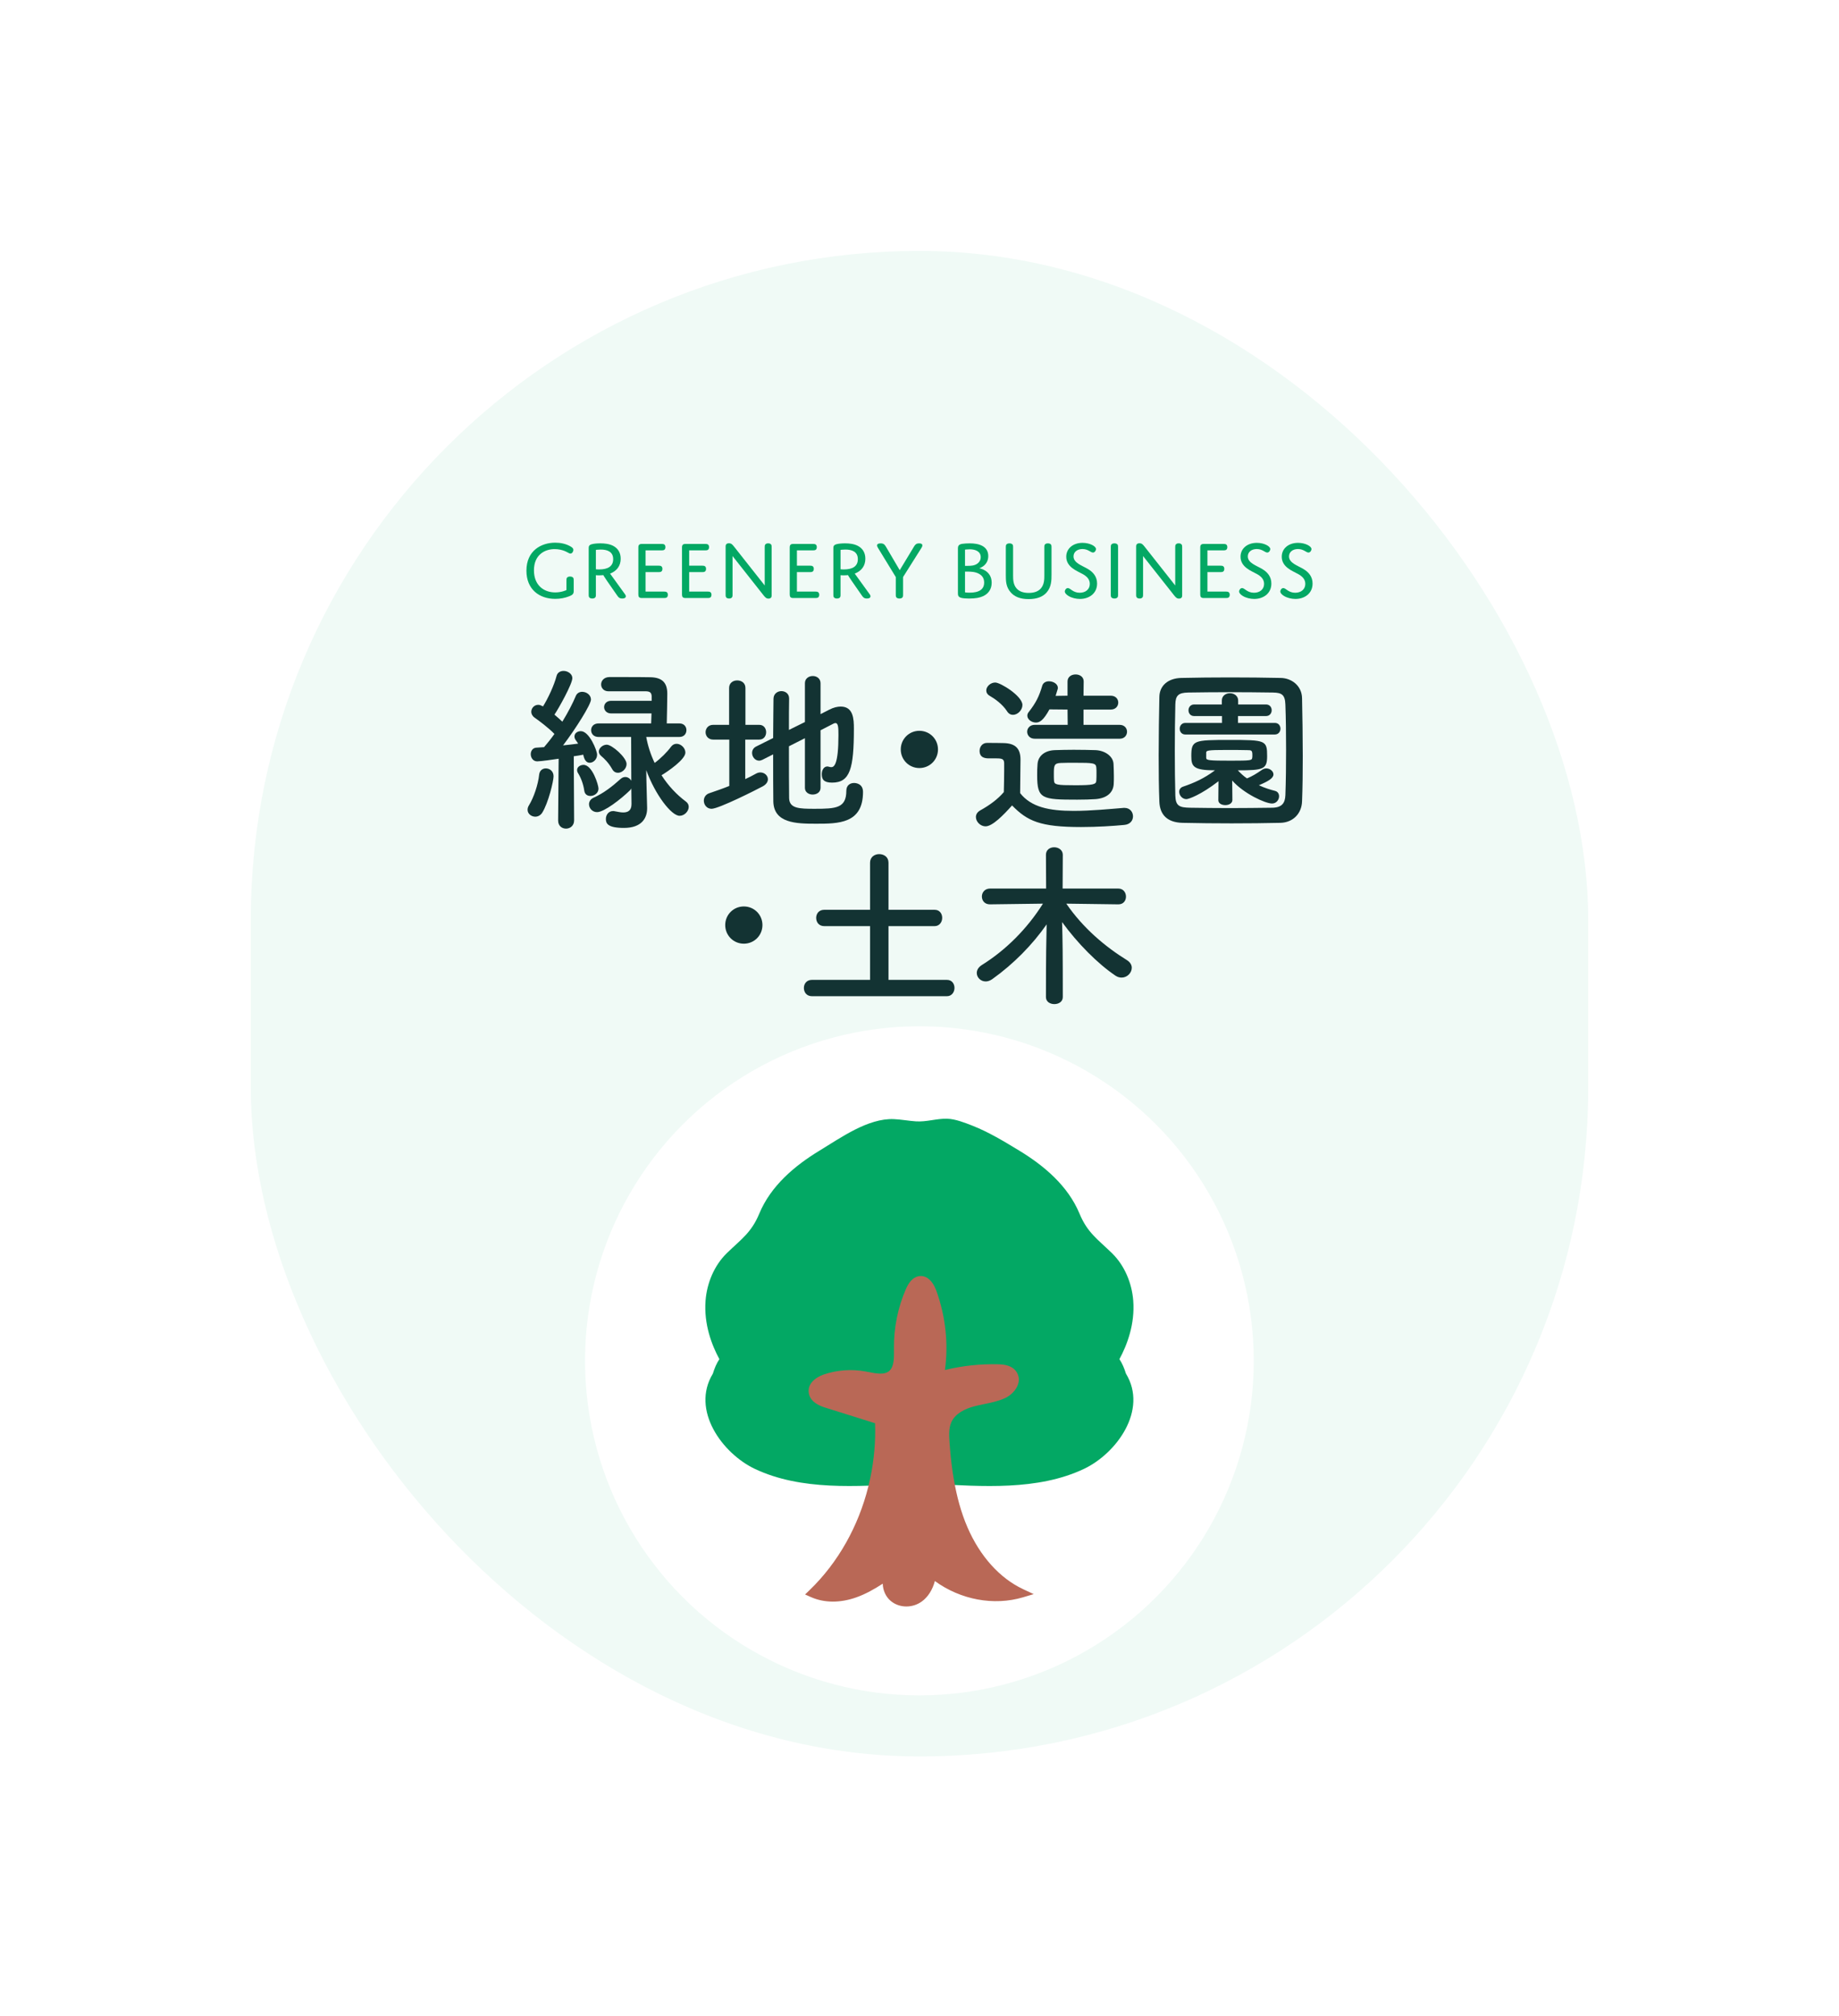
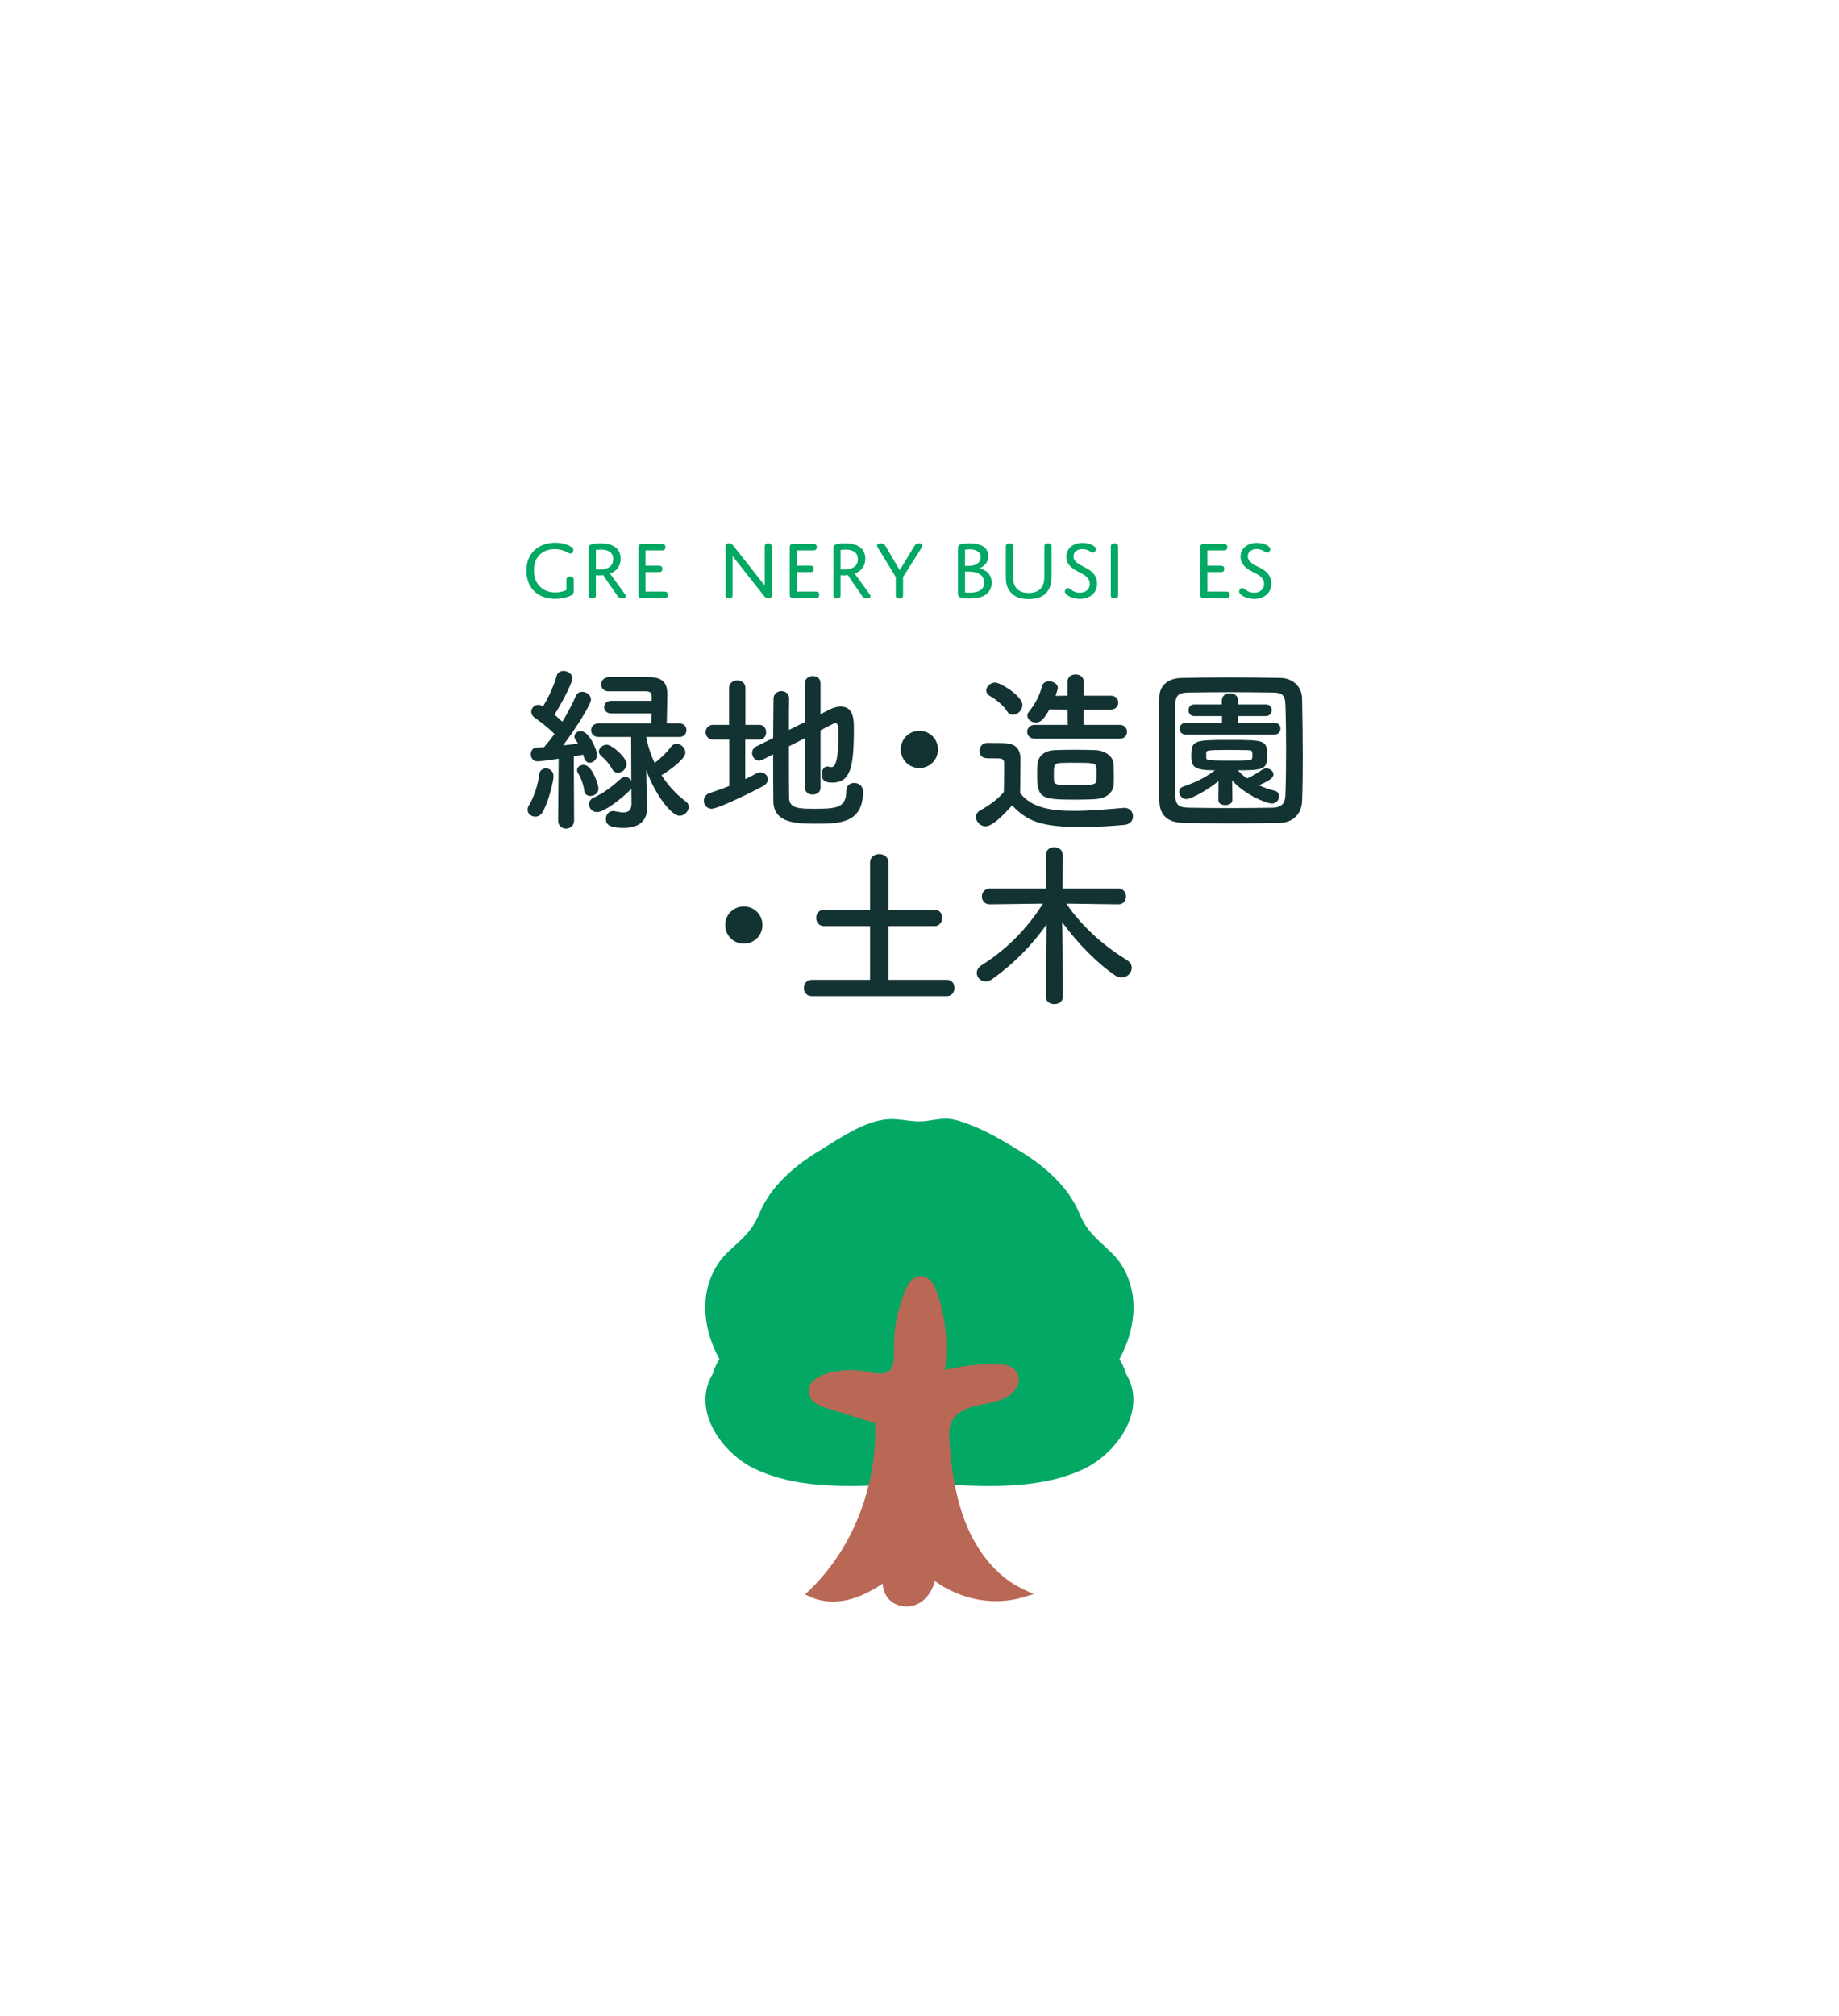
<svg xmlns="http://www.w3.org/2000/svg" id="_レイヤー_2" version="1.1" viewBox="0 0 220 241">
  <defs>
    <style>
      .st0 {
        fill: #fff;
      }

      .st1 {
        fill: none;
      }

      .st2 {
        fill: #b96856;
      }

      .st3 {
        fill: #03a864;
      }

      .st4 {
        fill: #f0faf6;
        filter: url(#drop-shadow-1);
      }

      .st5 {
        fill: #133333;
      }
    </style>
    <filter id="drop-shadow-1">
      <feOffset dx="0" dy="0" />
      <feGaussianBlur result="blur" stdDeviation="10" />
      <feFlood flood-color="#038e4f" flood-opacity=".2" />
      <feComposite in2="blur" operator="in" />
      <feComposite in="SourceGraphic" />
    </filter>
  </defs>
-   <rect class="st4" x="30" y="30" width="160" height="180" rx="80" ry="80" />
-   <rect class="st1" y="0" width="220" height="240" />
  <g id="_レイヤー_1-2">
    <g>
      <g>
        <path class="st3" d="M68.634,70.65c0,.32-.08.47-.59.66-.479.18-1.019.29-1.619.29-1.909,0-3.448-1.13-3.448-3.368,0-2.409,1.779-3.349,3.448-3.349.63,0,1.24.13,1.759.41.29.159.41.279.41.449,0,.19-.14.44-.35.44-.17,0-.33-.16-.71-.311-.28-.109-.699-.22-1.179-.22-1.179,0-2.479.67-2.479,2.539,0,1.769,1.159,2.639,2.548,2.639.79,0,1.339-.28,1.339-.28v-1.14c0-.14,0-.239.06-.329.06-.091.2-.15.37-.15.18,0,.32.06.38.15.06.09.06.189.06.329v1.239Z" />
        <path class="st3" d="M71.286,71.079c0,.141,0,.24-.06.33s-.19.15-.37.15c-.18,0-.31-.061-.37-.15-.06-.09-.06-.189-.06-.33v-5.467c0-.27,0-.46.43-.56.21-.05.55-.09.959-.09.5,0,1.079.06,1.539.3.58.3.899.829.899,1.539,0,.83-.439,1.459-1.269,1.779l1.799,2.488c.16.22.12.49-.34.49-.36,0-.47-.16-.629-.39l-1.169-1.68c-.31-.439-.47-.729-.47-.729,0,0-.2.03-.52.03-.26,0-.37-.021-.37-.021v2.309ZM71.286,68.062s.13.02.38.02c1.069,0,1.689-.38,1.689-1.229,0-.899-.709-1.149-1.489-1.149-.32,0-.58.04-.58.04v2.319Z" />
        <path class="st3" d="M77.226,67.632h1.569c.13,0,.229.01.32.069.08.061.13.16.13.31,0,.16-.05.261-.13.32-.09.06-.19.07-.32.07h-1.569v2.328h2.219c.13,0,.23.01.32.07.08.06.13.16.13.31,0,.16-.05.26-.13.32-.09.06-.19.069-.32.069h-2.659c-.32,0-.419-.13-.419-.42v-5.627c0-.3.12-.419.419-.419h2.369c.13,0,.23.01.32.069.08.061.13.16.13.311,0,.159-.05.26-.13.319-.09.06-.19.07-.32.07h-1.929v1.829Z" />
-         <path class="st3" d="M82.446,67.632h1.569c.13,0,.229.01.32.069.08.061.13.16.13.31,0,.16-.05.261-.13.32-.09.06-.19.07-.32.07h-1.569v2.328h2.219c.13,0,.23.01.32.07.08.06.13.16.13.31,0,.16-.05.26-.13.32-.09.06-.19.069-.32.069h-2.659c-.32,0-.419-.13-.419-.42v-5.627c0-.3.12-.419.419-.419h2.369c.13,0,.23.01.32.069.08.061.13.16.13.311,0,.159-.05.26-.13.319-.09.06-.19.07-.32.07h-1.929v1.829Z" />
        <path class="st3" d="M87.636,71.079c0,.141,0,.24-.06.33-.08.12-.23.15-.35.15-.17,0-.29-.051-.36-.15-.06-.09-.06-.189-.06-.33v-5.757c0-.239.14-.369.399-.369.29,0,.42.159.64.439l3.638,4.607v-4.558c0-.14,0-.239.06-.33.08-.119.23-.149.35-.149.17,0,.29.05.36.149.06.091.06.19.06.33v5.767c0,.23-.13.36-.38.36-.26,0-.39-.14-.62-.43l-3.678-4.657v4.597Z" />
        <path class="st3" d="M95.335,67.632h1.569c.13,0,.229.01.32.069.08.061.13.16.13.31,0,.16-.05.261-.13.32-.09.06-.19.07-.32.07h-1.569v2.328h2.219c.13,0,.23.01.32.07.08.06.13.16.13.31,0,.16-.05.26-.13.32-.09.06-.19.069-.32.069h-2.659c-.32,0-.419-.13-.419-.42v-5.627c0-.3.12-.419.419-.419h2.369c.13,0,.23.01.32.069.08.061.13.16.13.311,0,.159-.05.26-.13.319-.09.06-.19.07-.32.07h-1.929v1.829Z" />
        <path class="st3" d="M100.555,71.079c0,.141,0,.24-.06.33s-.19.15-.37.15c-.18,0-.31-.061-.37-.15-.06-.09-.06-.189-.06-.33v-5.467c0-.27,0-.46.43-.56.21-.05.55-.09.959-.09.5,0,1.079.06,1.539.3.58.3.899.829.899,1.539,0,.83-.439,1.459-1.269,1.779l1.799,2.488c.16.22.12.49-.34.49-.36,0-.47-.16-.629-.39l-1.169-1.68c-.31-.439-.47-.729-.47-.729,0,0-.2.03-.52.03-.26,0-.37-.021-.37-.021v2.309ZM100.555,68.062s.13.02.38.02c1.069,0,1.689-.38,1.689-1.229,0-.899-.709-1.149-1.489-1.149-.32,0-.58.04-.58.04v2.319Z" />
        <path class="st3" d="M109.333,65.363c.14-.229.26-.399.63-.399.28,0,.379.1.379.25,0,.1-.05.2-.14.34l-2.169,3.438v2.089c0,.141,0,.24-.06.33-.06.09-.2.15-.37.15-.18,0-.32-.061-.38-.15s-.06-.189-.06-.33v-2.089l-2.089-3.418c-.09-.149-.15-.25-.15-.359,0-.16.14-.25.42-.25.36,0,.48.14.64.399l1.649,2.809,1.699-2.809Z" />
        <path class="st3" d="M117.604,71.28c-.37.17-.87.28-1.679.28-.35,0-.7-.021-.919-.08-.39-.101-.41-.31-.41-.58v-5.317c0-.319.1-.489.5-.56.22-.04.66-.06.93-.06,1.089,0,2.199.33,2.199,1.52,0,1.159-1.08,1.459-1.08,1.459,0,0,1.489.22,1.489,1.729,0,.83-.45,1.34-1.029,1.609ZM115.445,67.652h.33c.31,0,.81,0,1.179-.29.19-.149.37-.39.37-.749,0-.7-.66-.939-1.31-.939-.27,0-.57.04-.57.04v1.938ZM115.445,70.82s.17.04.54.04c1.169,0,1.749-.409,1.749-1.209,0-.45-.18-.81-.62-1.05-.45-.25-.99-.26-1.379-.26h-.29v2.479Z" />
        <path class="st3" d="M124.543,70.321c.39-.47.39-1.09.39-1.55v-3.328c0-.14,0-.239.06-.33.06-.09.189-.149.37-.149.18,0,.31.06.37.149.06.091.06.19.06.33v3.288c0,.6,0,1.439-.59,2.109-.45.51-1.159.789-2.148.789-1.06,0-1.709-.319-2.129-.789-.6-.67-.6-1.399-.6-2.119v-3.278c0-.14,0-.239.06-.33.06-.09.2-.149.37-.149.18,0,.32.06.38.149.06.091.06.19.06.33v3.328c0,.46,0,1.08.39,1.55.31.379.819.569,1.479.569.669,0,1.169-.19,1.479-.569Z" />
        <path class="st3" d="M130.164,68.041c.6.36,1.08.89,1.08,1.729,0,1.199-.97,1.839-2.049,1.839-.46,0-.979-.12-1.359-.35-.25-.15-.45-.34-.45-.54,0-.189.16-.41.36-.41.3,0,.609.56,1.419.56.69,0,1.209-.399,1.209-1.059,0-.6-.43-.939-.859-1.18-.64-.359-1.959-.81-1.959-2.069,0-.979.81-1.658,1.949-1.658.85,0,1.609.39,1.609.749,0,.17-.15.41-.36.41-.28,0-.58-.42-1.259-.42-.63,0-1.069.359-1.069.88,0,.799,1.049,1.099,1.739,1.519Z" />
        <path class="st3" d="M133.755,71.079c0,.141,0,.24-.06.33-.06.09-.2.15-.37.15-.18,0-.32-.061-.38-.15-.06-.09-.06-.189-.06-.33v-5.637c0-.14,0-.239.06-.33.06-.09.2-.149.37-.149.18,0,.32.06.38.149.06.091.06.19.06.33v5.637Z" />
-         <path class="st3" d="M136.745,71.079c0,.141,0,.24-.06.33-.08.12-.23.15-.35.15-.17,0-.29-.051-.36-.15-.06-.09-.06-.189-.06-.33v-5.757c0-.239.14-.369.399-.369.29,0,.42.159.64.439l3.638,4.607v-4.558c0-.14,0-.239.061-.33.08-.119.229-.149.35-.149.17,0,.29.05.36.149.06.091.06.19.06.33v5.767c0,.23-.13.36-.38.36-.26,0-.39-.14-.619-.43l-3.678-4.657v4.597Z" />
        <path class="st3" d="M144.445,67.632h1.569c.13,0,.23.01.32.069.08.061.13.16.13.31,0,.16-.05.261-.13.32-.09.06-.19.07-.32.07h-1.569v2.328h2.22c.13,0,.229.01.319.07.08.06.13.16.13.31,0,.16-.05.26-.13.32-.09.06-.189.069-.319.069h-2.659c-.319,0-.42-.13-.42-.42v-5.627c0-.3.12-.419.42-.419h2.369c.13,0,.229.01.319.069.08.061.13.16.13.311,0,.159-.05.26-.13.319-.09.06-.189.07-.319.07h-1.93v1.829Z" />
        <path class="st3" d="M151.014,68.041c.6.36,1.079.89,1.079,1.729,0,1.199-.969,1.839-2.049,1.839-.459,0-.979-.12-1.358-.35-.25-.15-.45-.34-.45-.54,0-.189.16-.41.359-.41.3,0,.61.56,1.42.56.689,0,1.209-.399,1.209-1.059,0-.6-.43-.939-.859-1.18-.64-.359-1.959-.81-1.959-2.069,0-.979.81-1.658,1.949-1.658.85,0,1.608.39,1.608.749,0,.17-.149.41-.359.41-.28,0-.58-.42-1.26-.42-.629,0-1.069.359-1.069.88,0,.799,1.05,1.099,1.739,1.519Z" />
-         <path class="st3" d="M155.944,68.041c.6.36,1.079.89,1.079,1.729,0,1.199-.969,1.839-2.049,1.839-.459,0-.979-.12-1.358-.35-.25-.15-.45-.34-.45-.54,0-.189.16-.41.359-.41.3,0,.61.56,1.42.56.689,0,1.209-.399,1.209-1.059,0-.6-.43-.939-.859-1.18-.64-.359-1.959-.81-1.959-2.069,0-.979.81-1.658,1.949-1.658.85,0,1.608.39,1.608.749,0,.17-.149.41-.359.41-.28,0-.58-.42-1.26-.42-.629,0-1.069.359-1.069.88,0,.799,1.05,1.099,1.739,1.519Z" />
      </g>
      <g>
        <circle class="st0" cx="109.987" cy="162.7" r="40" />
        <path class="st3" d="M134.696,164.234c-.187-.614-.428-1.206-.78-1.734.911-1.681,1.869-4.175,1.654-6.991-.162-2.112-1.042-4.217-2.543-5.679-1.713-1.669-2.937-2.445-3.881-4.72-1.387-3.344-4.259-5.751-7.224-7.549-1.812-1.099-3.64-2.212-5.62-2.987-.906-.355-2.013-.79-2.997-.82-1.236-.038-2.462.401-3.742.314-.882-.059-1.755-.23-2.639-.267-3.082-.126-6.344,2.228-8.871,3.759-2.965,1.797-5.837,4.205-7.224,7.549-.944,2.276-2.168,3.052-3.881,4.72-1.501,1.463-2.382,3.568-2.543,5.679-.215,2.816.743,5.31,1.654,6.991-.352.527-.593,1.12-.78,1.734-2.659,4.369,1.145,9.549,5.021,11.385,5.543,2.626,12.254,2.089,18.173,1.796.506-.025,1.01-.074,1.516-.104.505.03,1.01.079,1.516.104,5.919.293,12.63.831,18.173-1.796,3.875-1.836,7.68-7.016,5.021-11.385Z" />
        <path class="st2" d="M122.413,190.008c-2.804-1.306-5.174-3.935-6.675-7.402-.787-1.82-1.276-3.723-1.598-5.543-.061-.345-.12-.689-.17-1.026-.186-1.267-.296-2.475-.375-3.56-.064-.871-.097-1.71.195-2.398.469-1.108,1.717-1.655,2.68-1.918.42-.115.848-.203,1.276-.291.831-.171,1.691-.347,2.494-.716.647-.298,1.39-.967,1.59-1.791.117-.482.035-.95-.238-1.353-.513-.757-1.42-.875-2.154-.895-2.168-.056-4.316.173-6.395.683.426-3.123.086-6.351-.996-9.386-.515-1.448-1.252-1.806-1.78-1.851-.527-.039-1.292.187-1.889,1.548-.965,2.197-1.461,4.657-1.434,7.113l.002.137c.012,1.012.025,2.06-.585,2.566-.577.479-1.52.296-2.432.12l-.378-.071c-1.691-.306-3.424-.178-5.014.365-.968.331-2.012,1.13-1.767,2.293.237,1.123,1.514,1.523,1.995,1.675l5.92,1.855c.078,2.215-.125,4.418-.573,6.555-.072.344-.152.686-.237,1.027-1.181,4.721-3.594,9.058-7.012,12.358l-.553.534.725.321c1.569.695,3.486.706,5.395.028,1.14-.404,2.181-.998,3.174-1.642l0.0.011c.018.804.377,1.573.958,2.058.525.438,1.191.658,1.868.658.646,0,1.302-.2,1.855-.603.733-.534,1.279-1.399,1.554-2.438,3.078,2.24,7.047,2.986,10.546,1.944l1.277-.381-1.25-.582Z" />
      </g>
      <g>
        <path class="st5" d="M64.039,97.643c-.462,0-.924-.336-.924-.819,0-.168.042-.357.168-.546.567-.924,1.092-2.457,1.218-3.674.063-.504.42-.735.798-.735.462,0,.924.336.924.945,0,.567-.63,3.212-1.365,4.367-.21.315-.525.462-.819.462ZM66.769,98.084l.063-7.37c-.525.084-2.163.315-2.562.315-.504,0-.777-.441-.777-.861,0-.378.231-.756.672-.777.252-.021.567-.042.924-.063.378-.441.819-.987,1.239-1.575-.651-.693-1.89-1.617-2.373-1.953-.273-.189-.399-.462-.399-.693,0-.441.357-.84.84-.84.168,0,.315.063.567.189.588-.945,1.323-2.499,1.617-3.632.105-.42.462-.609.84-.609.504,0,1.05.357,1.05.861,0,.693-1.638,3.632-2.142,4.367.336.273.672.588.945.84.672-1.092,1.26-2.226,1.596-3.044.147-.378.462-.525.777-.525.525,0,1.05.378,1.05.924,0,.588-1.806,3.464-3.338,5.48.672-.063,1.302-.147,1.806-.21-.084-.147-.189-.273-.273-.399-.126-.168-.168-.315-.168-.462,0-.378.357-.63.756-.63,1.029,0,1.953,2.331,1.953,2.813,0,.567-.462.966-.882.966-.21,0-.609-.084-.777-.966-.294.063-.693.126-1.134.189l.042,7.664c0,.651-.483.987-.966.987s-.945-.315-.945-.966v-.021ZM70.632,95.166c-.357,0-.672-.189-.735-.63-.105-.756-.378-1.512-.756-2.121-.084-.126-.105-.252-.105-.357,0-.357.378-.609.777-.609,1.05,0,1.785,2.415,1.785,2.834,0,.546-.504.882-.966.882ZM75.524,94.263c-.042.084-.084.168-.168.231-1.071,1.05-3.086,2.604-3.926,2.604-.567,0-.966-.462-.966-.945,0-.294.168-.609.546-.777,1.239-.567,2.226-1.344,3.233-2.247.189-.168.378-.231.567-.231.294,0,.567.189.714.441l-.021-5.228h-3.905c-.588,0-.882-.399-.882-.819,0-.399.294-.798.882-.798h6.299c0-.336.042-.756.042-1.197h-4.829c-.546,0-.84-.378-.84-.756s.294-.756.84-.756h4.85v-.546c-.021-.441-.231-.567-.651-.588h-4.514c-.588,0-.882-.42-.882-.819,0-.42.315-.861.966-.882h1.323c1.302,0,3.002,0,3.653.021,1.344.042,1.974.63,1.974,1.974,0,.798-.042,2.457-.063,3.548h1.512c.567,0,.84.399.84.798,0,.42-.273.819-.84.819h-3.968c.189,1.05.525,2.1,1.008,3.107.735-.546,1.512-1.323,1.953-1.932.189-.252.42-.357.672-.357.525,0,1.05.504,1.05,1.05,0,.819-2.079,2.247-2.855,2.708.777,1.218,1.785,2.31,2.918,3.149.231.168.336.399.336.63,0,.525-.504,1.071-1.092,1.071-.987,0-2.918-2.52-3.989-5.459l.021,1.281.084,3.212v.084c0,1.134-.63,2.331-2.771,2.331-1.974,0-2.163-.546-2.163-1.071,0-.483.315-.945.861-.945.063,0,.126,0,.189.021.357.063.714.147,1.008.147.588,0,1.008-.231,1.008-1.008l-.021-1.869ZM73.235,91.953c-.441-.777-.945-1.26-1.323-1.575-.189-.168-.273-.336-.273-.525,0-.42.483-.819.945-.819.63,0,2.373,1.533,2.373,2.31,0,.567-.525,1.05-1.029,1.05-.273,0-.525-.126-.693-.441Z" />
        <path class="st5" d="M87.244,88.426h-1.932c-.588,0-.903-.441-.903-.882s.315-.882.903-.882h1.911v-4.409c0-.609.483-.903.966-.903.504,0,.987.294.987.903v4.409h1.659c.546,0,.819.441.819.882s-.273.882-.819.882h-1.68v4.724c.441-.21.882-.42,1.281-.651.189-.105.357-.147.525-.147.504,0,.903.378.903.819,0,.294-.189.609-.609.84-.735.399-5.27,2.688-6.131,2.688-.567,0-.924-.483-.924-.966,0-.378.21-.756.672-.903.798-.273,1.596-.546,2.373-.861v-5.543ZM96.293,88.258l-1.911.966c0,2.541,0,5.102.021,6.215.042,1.239,1.239,1.26,3.065,1.26,2.562,0,3.779-.084,3.779-2.163,0-.63.441-.924.924-.924.189,0,1.071.063,1.071,1.071,0,3.8-2.939,3.8-5.648,3.8-2.352,0-5.039-.063-5.081-2.688-.021-1.323-.021-3.422-.021-5.606l-1.281.651c-.147.063-.273.105-.399.105-.483,0-.84-.462-.84-.924,0-.294.147-.609.504-.777l2.016-1.008c0-1.827.042-3.548.042-4.682,0-.609.483-.924.945-.924s.924.294.924.882v.021c-.021.861-.021,2.226-.021,3.737l1.911-.945v-4.64c0-.567.462-.861.945-.861.462,0,.924.294.924.861v3.695l1.029-.525c.525-.273.987-.378,1.386-.378,1.512,0,1.575,1.491,1.575,2.625,0,4.808-.462,6.467-2.604,6.467-.945,0-1.239-.336-1.239-1.008,0-.462.231-.924.672-.924.063,0,.126.021.21.042s.168.042.252.042c.336,0,.861-.294.861-3.842,0-.882-.021-1.428-.357-1.428-.084,0-.147.021-.231.063-.315.168-.882.462-1.554.798v6.887c0,.525-.462.798-.945.798-.462,0-.924-.273-.924-.798v-5.942Z" />
        <path class="st5" d="M109.985,91.827c-1.239,0-2.226-.987-2.226-2.226s.987-2.226,2.226-2.226,2.226.987,2.226,2.226-.987,2.226-2.226,2.226Z" />
        <path class="st5" d="M117.904,98.798c-.609,0-1.155-.546-1.155-1.113,0-.294.147-.588.525-.798,1.134-.63,2.1-1.344,2.813-2.184.021-.945.042-1.764.042-2.562v-.861c0-.546-.252-.609-.966-.609h-.819c-.399,0-1.155-.021-1.155-.903,0-.462.315-.945.882-.945.756,0,1.344,0,2.037.021,1.344.042,1.974.63,1.974,1.974,0,1.218-.042,2.667-.042,4.01,1.323,1.68,3.485,2.121,6.404,2.121,2.1,0,4.388-.231,5.984-.357h.105c.651,0,1.008.504,1.008,1.008,0,.483-.315.966-1.05,1.029-1.302.126-3.233.252-5.165.252-4.892,0-6.425-.714-8.251-2.583-1.05,1.176-2.352,2.499-3.17,2.499ZM120.466,85.025c-.546-.84-1.47-1.491-2.058-1.827-.294-.168-.42-.399-.42-.651,0-.462.504-.945,1.071-.945.63,0,3.254,1.617,3.254,2.688,0,.609-.567,1.176-1.134,1.176-.252,0-.525-.126-.714-.441ZM123.783,88.321c-.588,0-.903-.42-.903-.84,0-.399.315-.819.903-.819h3.947l-.021-1.827-2.163-.021c-.714,1.302-1.155,1.575-1.617,1.575-.525,0-1.029-.378-1.029-.819,0-.147.042-.294.168-.441.882-1.134,1.239-1.869,1.617-3.149.105-.357.441-.525.798-.525.525,0,1.071.315,1.071.798,0,.042,0,.105-.273.945l1.428-.021v-1.701c0-.567.483-.84.966-.84s.966.273.966.84l-.021,1.701h3.254c.609,0,.903.42.903.819,0,.42-.294.84-.903.84h-3.254v1.827h4.325c.588,0,.882.42.882.819,0,.42-.294.84-.882.84h-10.162ZM131.048,95.544c-.567.042-1.365.063-2.184.063-4.22,0-4.787-.084-4.787-2.897,0-.462,0-.903.042-1.344.063-.966.84-1.638,2.079-1.68.63-.021,1.428-.042,2.247-.042.966,0,1.932.021,2.604.042,1.113.042,2.121.714,2.163,1.659.021.483.042.987.042,1.47,0,.315,0,.63-.021.945-.063.987-.798,1.68-2.184,1.785ZM131.174,92.436c0-.231,0-.462-.021-.672-.042-.546-.399-.567-2.541-.567-.651,0-1.302,0-1.701.021-.84.021-.84.357-.84,1.365,0,.273,0,.546.021.777.042.462.315.525,2.562.525,2.142,0,2.478-.105,2.499-.546.021-.294.021-.609.021-.903Z" />
        <path class="st5" d="M153.182,98.378c-1.848.042-3.842.063-5.837.063s-3.989-.021-5.879-.063c-1.827-.042-2.708-.966-2.771-2.52-.063-1.575-.084-3.527-.084-5.522,0-2.436.042-4.955.084-7.013.021-1.344,1.029-2.226,2.604-2.268,1.827-.042,3.821-.063,5.858-.063s4.094.021,6.068.063c1.281.021,2.52.924,2.541,2.436.042,2.142.084,4.577.084,6.908,0,1.932-.021,3.8-.084,5.396-.042,1.47-1.071,2.541-2.583,2.583ZM153.854,89.623c0-1.89-.021-3.758-.084-5.396-.042-1.197-.462-1.407-1.491-1.428-1.575-.021-3.38-.042-5.144-.042-1.785,0-3.506.021-4.976.042-1.197.021-1.533.357-1.554,1.428-.042,1.701-.063,3.653-.063,5.564s.021,3.779.063,5.354c.042,1.197.462,1.407,1.764,1.428,1.449.021,3.044.042,4.724.042,1.659,0,3.401-.021,5.102-.042,1.176-.021,1.533-.567,1.575-1.491.063-1.68.084-3.569.084-5.459ZM145.77,93.402c-2.121,1.638-3.569,2.142-3.842,2.142-.504,0-.861-.462-.861-.882,0-.252.147-.504.462-.609,1.302-.441,2.499-.966,3.821-1.953-2.583,0-2.834-.462-2.834-1.701,0-1.89.294-1.932,4.577-1.932,4.325,0,4.493.042,4.493,1.932,0,1.575-.441,1.701-3.506,1.701.336.357.693.693,1.092.966.63-.252,1.134-.567,1.806-1.029.168-.105.336-.168.504-.168.441,0,.861.336.861.714,0,.462-.609.819-1.743,1.302.672.315,1.344.525,1.932.672.336.084.483.357.483.651,0,.399-.315.861-.84.861-.798,0-3.38-1.176-4.766-2.75l.021,2.331c0,.399-.42.609-.84.609s-.84-.189-.84-.588v-.021l.021-2.247ZM141.802,87.817c-.441,0-.672-.336-.672-.693,0-.336.231-.693.672-.693h4.388v-.819h-3.338c-.441,0-.672-.336-.672-.693,0-.336.231-.693.672-.693h3.317v-.462c0-.588.483-.882.966-.882s.987.294.987.882v.462h3.338c.441,0,.672.336.672.693,0,.336-.231.693-.672.693h-3.359v.819h4.409c.441,0,.672.336.672.693,0,.336-.231.693-.672.693h-10.708ZM144.3,90.61c0,.294.294.336,2.96.336,2.415,0,2.499-.042,2.541-.336.021-.063.021-.189.021-.315,0-.588-.105-.609-.609-.609-.651-.021-1.617-.021-2.541-.021-2.142,0-2.352.063-2.373.294v.651Z" />
        <path class="st5" d="M88.985,112.827c-1.239,0-2.226-.987-2.226-2.226s.987-2.226,2.226-2.226,2.226.987,2.226,2.226-.987,2.226-2.226,2.226Z" />
        <path class="st5" d="M97.135,119.105c-.651,0-.966-.483-.966-.987,0-.483.315-.966.966-.966h6.95v-6.425h-5.48c-.651,0-.966-.483-.966-.987,0-.483.315-.966.966-.966h5.48v-5.627c0-.693.546-1.029,1.092-1.029.567,0,1.113.336,1.113,1.029v5.627h5.522c.609,0,.903.483.903.966s-.315.987-.903.987h-5.522v6.425h6.992c.609,0,.903.483.903.966s-.315.987-.903.987h-16.146Z" />
        <path class="st5" d="M133.777,108.124l-6.215-.084c2.016,2.939,4.682,5.165,7.265,6.761.399.252.567.588.567.903,0,.609-.546,1.176-1.218,1.176-.231,0-.483-.063-.735-.231-2.142-1.449-4.535-3.863-6.383-6.404.063,2.247.084,3.464.084,8.965,0,.567-.504.84-1.008.84s-1.008-.273-1.008-.84c0-5.27.042-6.593.084-8.692-1.701,2.436-3.947,4.724-6.509,6.551-.273.189-.546.273-.777.273-.609,0-1.071-.483-1.071-1.008,0-.336.168-.672.588-.945,2.834-1.764,5.396-4.283,7.328-7.349l-6.32.084h-.021c-.651,0-.966-.462-.966-.945,0-.462.336-.945.987-.945h6.698l-.021-4.031c0-.609.483-.903.987-.903s1.029.315,1.029.903l-.021,4.031h6.656c.609,0,.924.483.924.966,0,.462-.294.924-.903.924h-.021Z" />
      </g>
    </g>
  </g>
</svg>